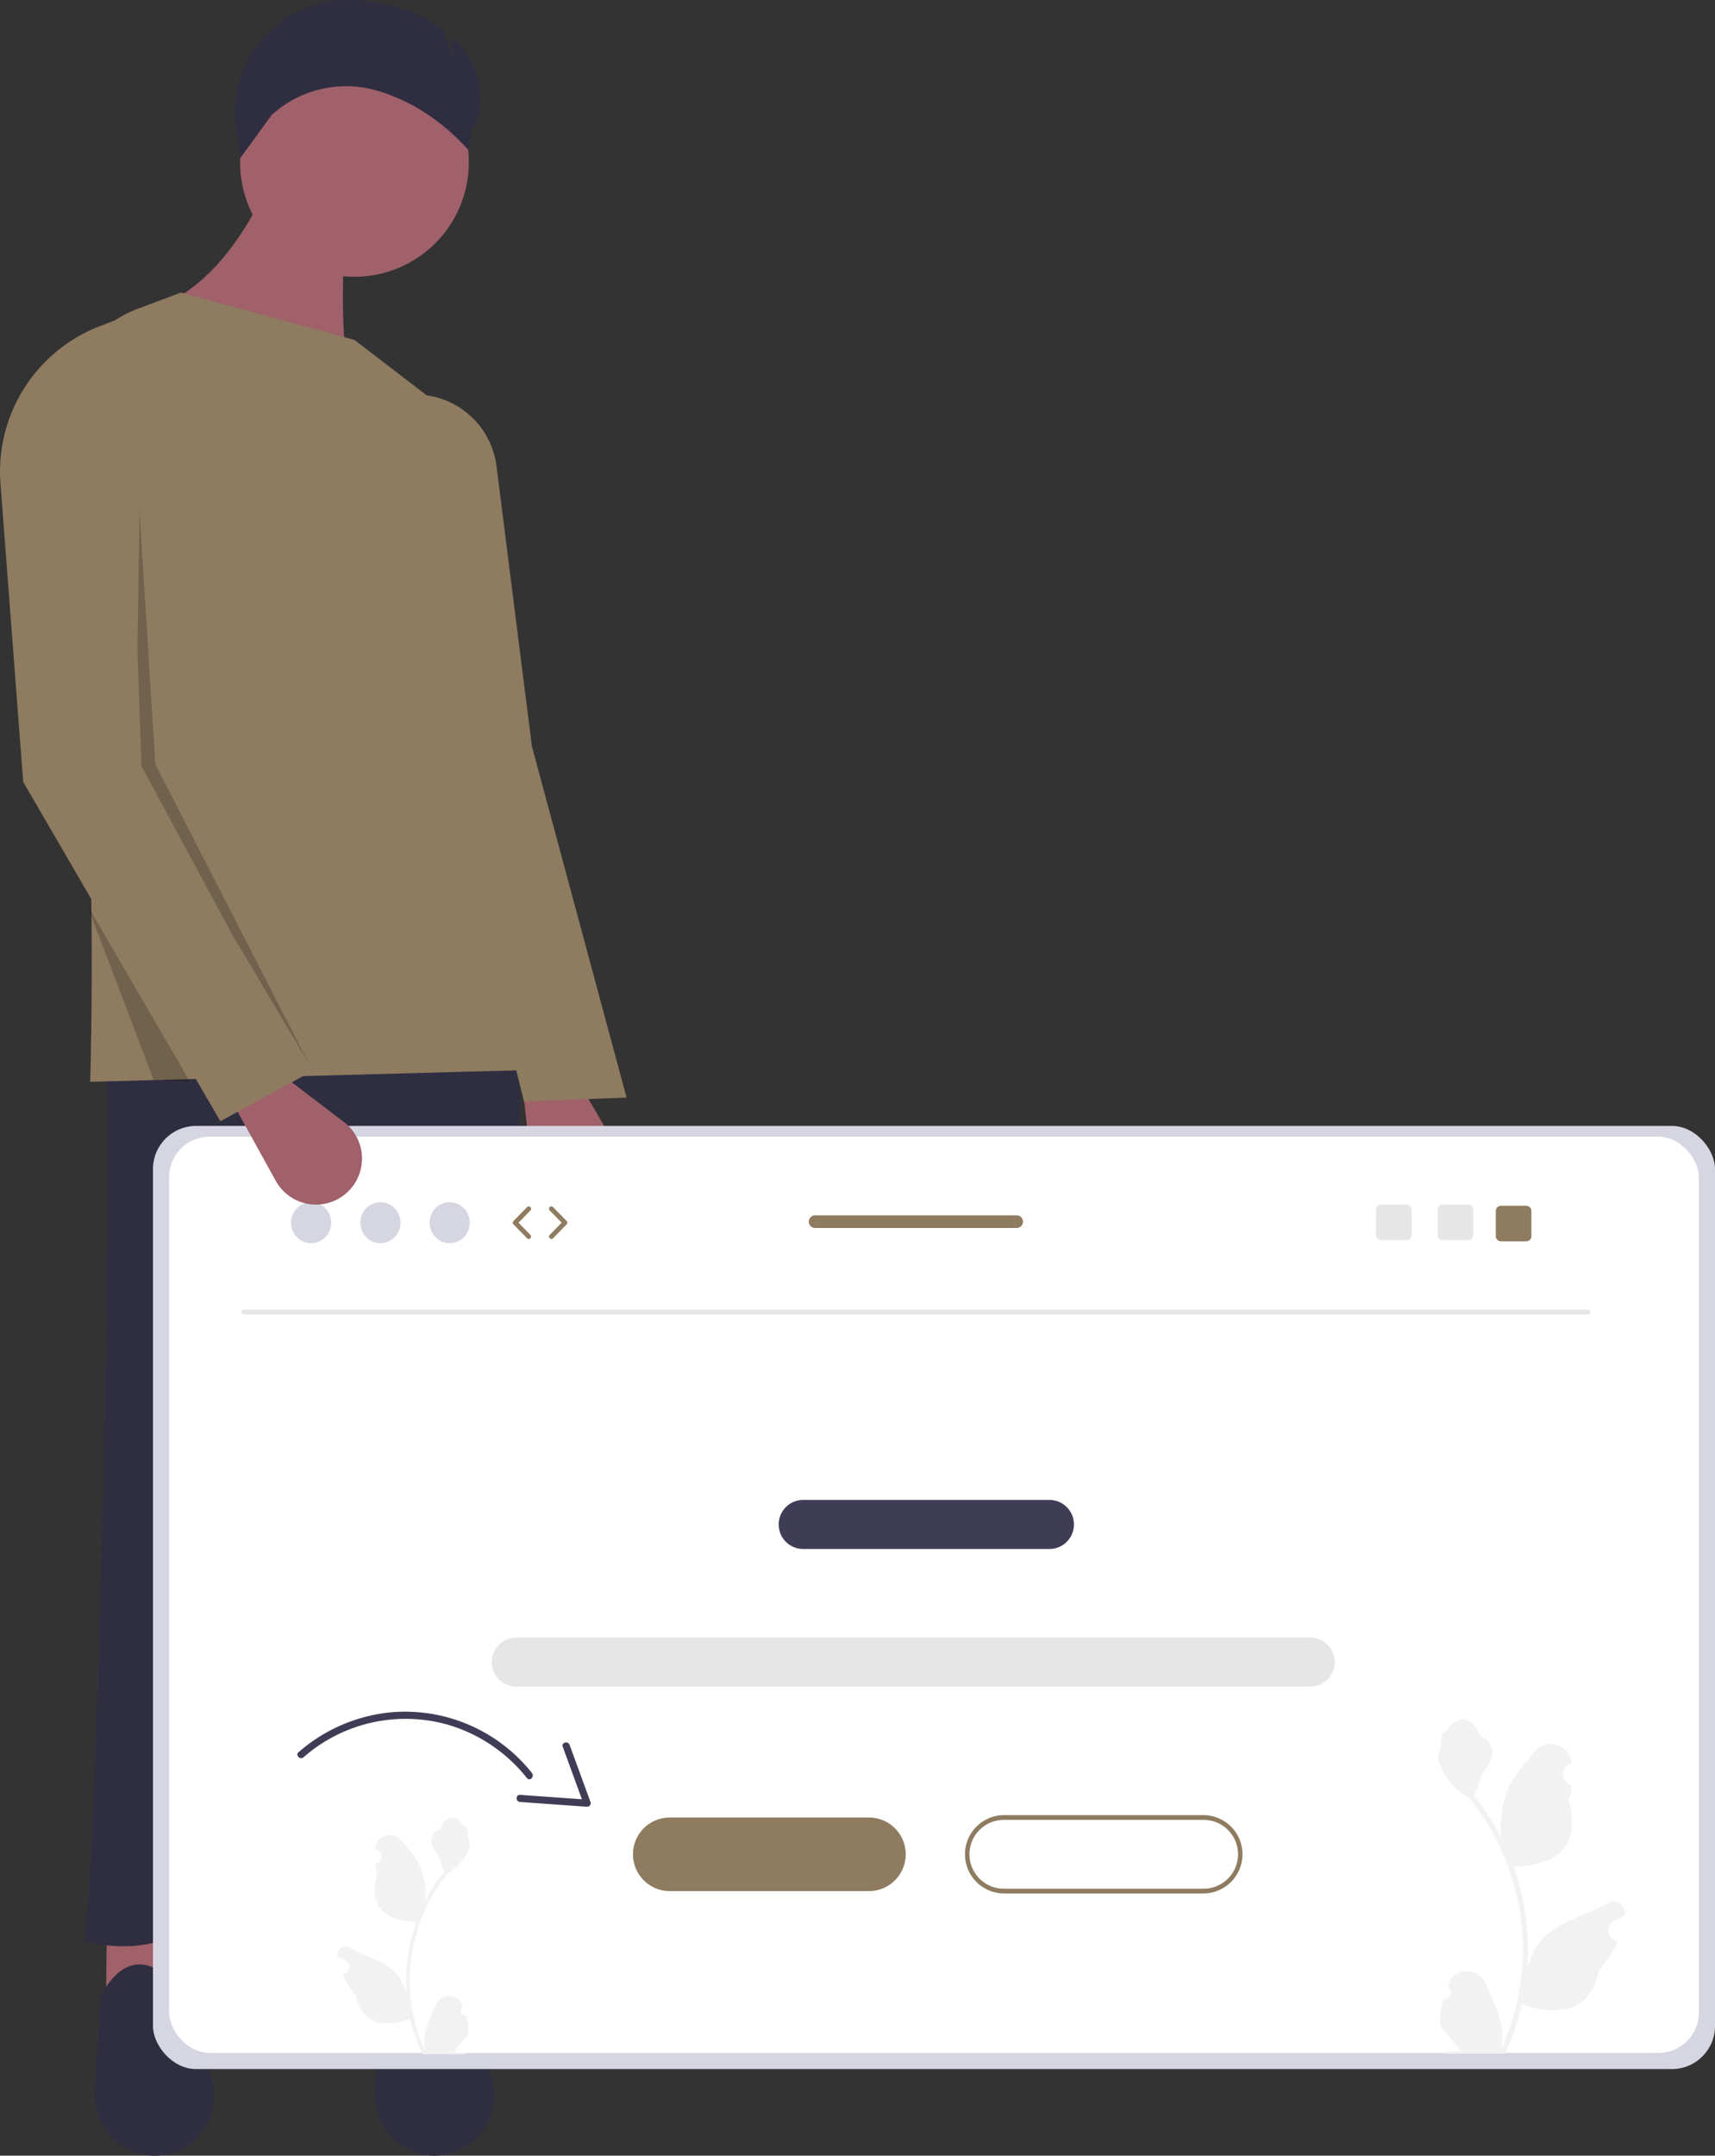
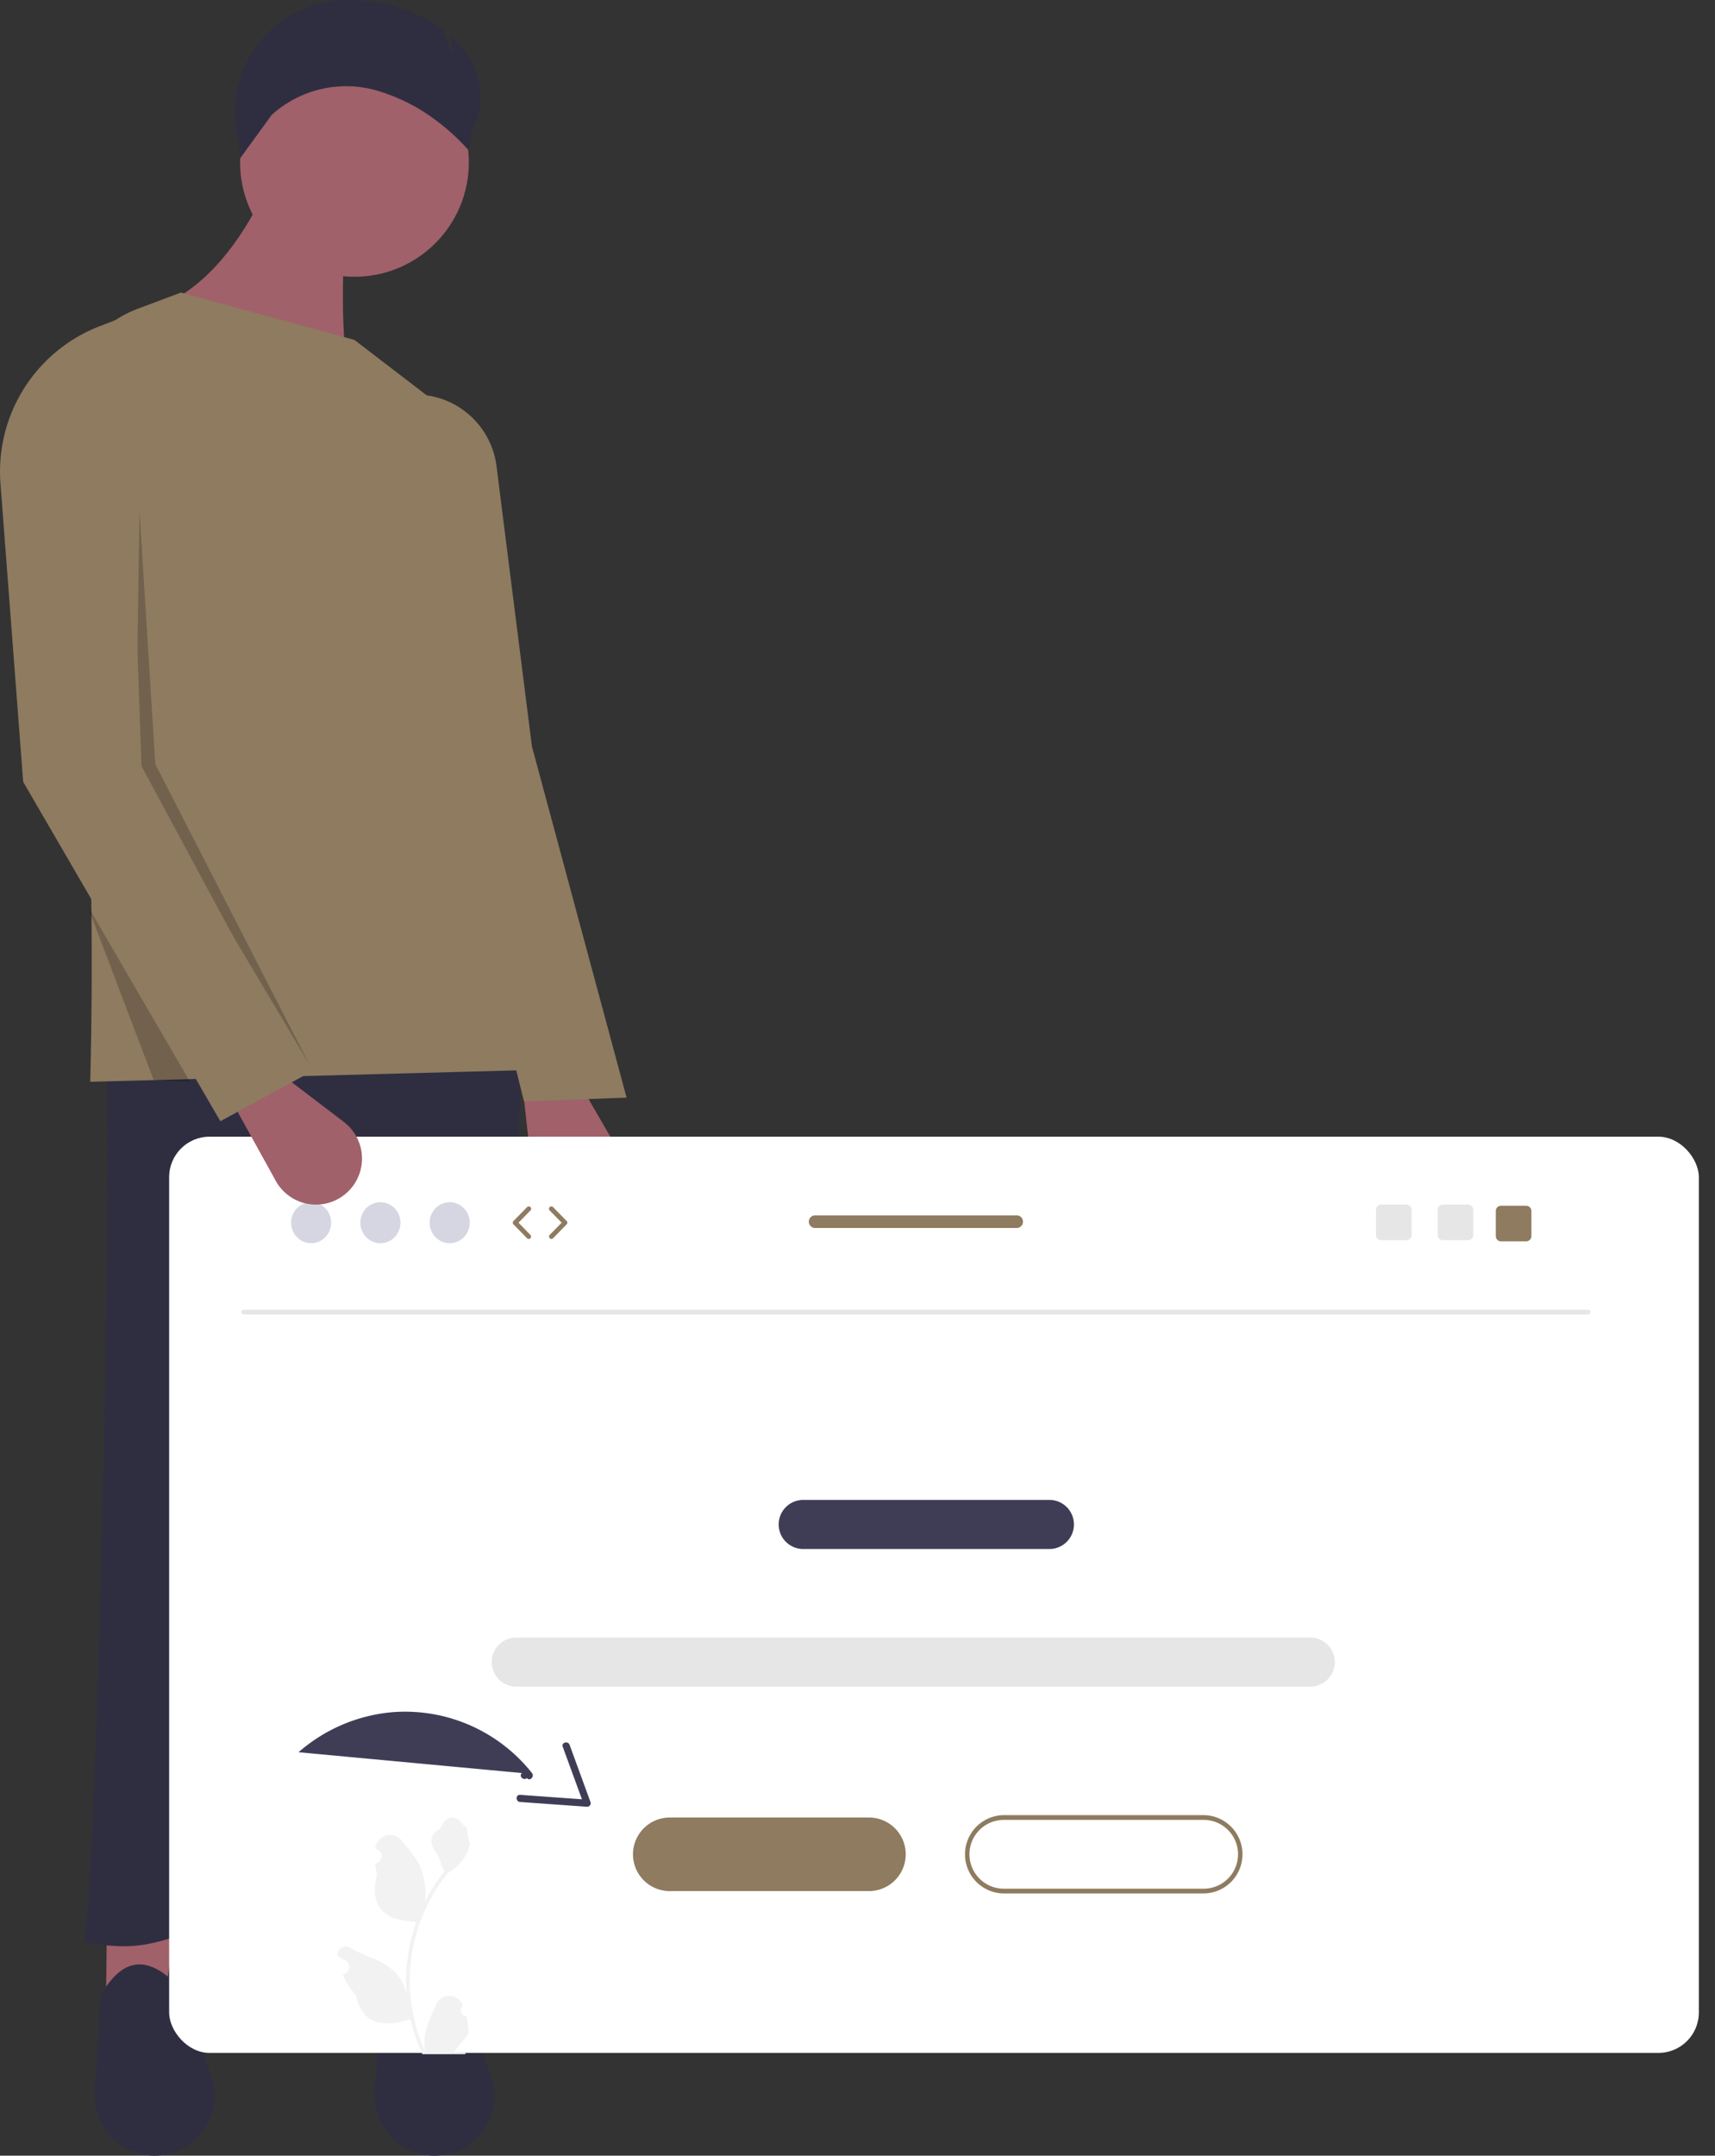
<svg xmlns="http://www.w3.org/2000/svg" width="636.807" height="799.969" viewBox="0 0 636.807 799.969" role="img" artist="Katerina Limpitsouni" source="https://undraw.co/">
  <rect x="0" y="0" width="636.807" height="799.969" fill="#333333" stroke="none" />
  <g transform="translate(-793.193 -266.861)">
    <path d="M96.019,577.573l-21.966,1.464,2.929-229.909h54.182Z" transform="translate(758.499 429.01)" fill="#a0616a" />
    <path d="M168.019,577.573l-21.966,1.464,2.929-229.909,35.043.009Z" transform="translate(791.935 429.01)" fill="#a0616a" />
    <path d="M613.462,769.017c-22.993,10.486-44.605,9.952-65.177,1.114l-10.971-263.24L505.89,767.826c-22.977,5.685-27.914,11.5-51.332,7.026,5.393-39.089,10.131-282.891,8.072-326.537l153.761-7.322Z" transform="translate(369.922 212.672)" fill="#2f2e41" />
    <path d="M479.433,745.642h0a22.216,22.216,0,0,1-22.178-23.529l2.119-35.807c8.533-15.3,18.891-15.361,30.962-1.106l10.219,31.337a22.217,22.217,0,0,1-21.122,29.1Z" transform="translate(371.156 321.187)" fill="#2f2e41" />
    <path d="M550.433,745.642h0a22.216,22.216,0,0,1-22.178-23.529l2.119-35.807c8.533-15.3,18.891-15.361,30.962-1.106l10.219,31.337a22.217,22.217,0,0,1-21.122,29.1Z" transform="translate(404.128 321.187)" fill="#2f2e41" />
    <circle cx="42.467" cy="42.467" r="42.467" transform="translate(882.341 284.637)" fill="#a0616a" />
    <path d="M543.9,294.82,475.07,267c16.471-8.074,27.655-23.078,36.61-41h30.752C540.965,253.345,539.784,280.052,543.9,294.82Z" transform="translate(379.447 112.828)" fill="#a0616a" />
    <path d="M623.233,539.478l-164.012,4.393c2-78.754-1.507-159.789-9.729-242.78a42.653,42.653,0,0,1,27.483-44.126l15.927-5.973,64.433,17.573,30.409,23.314a31.129,31.129,0,0,1,12.073,26.869C595.213,385.981,605.493,460.822,623.233,539.478Z" transform="translate(367.473 124.438)" fill="#8e7b60" />
    <path d="M587.4,502.743h0a17.078,17.078,0,0,1-17.962-15.164l-3.625-32.644,19.375-5.4,16,27.591A17.078,17.078,0,0,1,587.4,502.743Z" transform="translate(421.589 216.639)" fill="#a0616a" />
    <path d="M615.754,537.655l-38.074,1.464L548.392,421.968,541.07,276.993h0a30.4,30.4,0,0,1,26.392,26.355l13.146,103.976Z" transform="translate(410.097 136.512)" fill="#8e7b60" />
    <path d="M83.017,129.628l-1.464,96.65,64.433,108.365L88.875,223.349Z" transform="translate(761.982 327.077)" opacity="0.2" />
    <path d="M69.277,229.313l38.19,65.627-13.534-.732Z" transform="translate(756.281 373.369)" opacity="0.2" />
    <path d="M573.2,190.489l.472,7.081-3.646-9.723a56.6,56.6,0,0,0-31.461-10.788h0a41.712,41.712,0,0,0-44.374,52.492l.507,6.084,11.715-16.108h0a41.185,41.185,0,0,1,39.648-8.893,69.879,69.879,0,0,1,14.67,6.392,80.61,80.61,0,0,1,18.9,15.68l1.018-6.92C587.49,212.919,583.419,199.858,573.2,190.489Z" transform="translate(387.643 90.008)" fill="#2f2e41" />
    <g transform="translate(850.021 684.417)">
      <g transform="translate(0 0)">
-         <rect width="580" height="350" rx="16" transform="translate(-0.021 0.27)" fill="#d6d6e3" />
        <rect width="568" height="340" rx="15" transform="translate(5.979 4.27)" fill="#fff" />
      </g>
      <g transform="translate(32.85 28.572)">
-         <path d="M634.733,505.6a2.829,2.829,0,0,0,2.05-4.9l-.194-.771.077-.185a7.6,7.6,0,0,1,14.012.052c2.292,5.52,5.209,11.049,5.928,16.885a22.472,22.472,0,0,1-.394,7.729,90.094,90.094,0,0,0,8.2-37.42,86.965,86.965,0,0,0-.539-9.7q-.447-3.961-1.24-7.866a91.143,91.143,0,0,0-18.074-38.628,24.254,24.254,0,0,1-10.088-10.466,18.5,18.5,0,0,1-1.683-5.056c.491.064,1.852-7.415,1.481-7.874.684-1.039,1.909-1.555,2.657-2.568,3.717-5.04,8.839-4.16,11.513,2.689,5.712,2.883,5.767,7.663,2.262,12.261-2.23,2.925-2.536,6.883-4.492,10.015.2.258.411.507.612.765a91.734,91.734,0,0,1,9.574,15.168,38.135,38.135,0,0,1,2.276-17.712c2.179-5.257,6.263-9.684,9.86-14.228,4.32-5.459,13.179-3.076,13.94,3.843q.011.1.022.2-.8.452-1.569.96a3.837,3.837,0,0,0,1.547,6.982l.078.012a38.183,38.183,0,0,1-1.006,5.708c4.614,17.844-5.347,24.343-19.571,24.635-.314.161-.62.322-.934.475a93.63,93.63,0,0,1,5.04,23.718,88.8,88.8,0,0,1-.065,14.339l.024-.169a23.466,23.466,0,0,1,8.011-13.549c6.165-5.064,14.874-6.929,21.524-11a4.4,4.4,0,0,1,6.745,4.284q-.013.089-.027.178a25.773,25.773,0,0,0-2.89,1.393q-.8.452-1.569.96a3.837,3.837,0,0,0,1.547,6.982l.078.012.161.024a38.209,38.209,0,0,1-7.028,11.005c-2.885,15.577-15.277,17.055-28.532,12.519h-.008a93.608,93.608,0,0,1-6.288,18.356H635.3c-.081-.249-.153-.507-.225-.757a25.512,25.512,0,0,0,6.215-.37c-1.666-2.045-3.333-4.106-5-6.151a1.409,1.409,0,0,1-.1-.121c-.845-1.047-1.7-2.085-2.544-3.132h0a37.38,37.38,0,0,1,1.1-9.523Z" transform="translate(-188.619 -209.68)" fill="#f2f2f2" />
        <path d="M695.712,202.689H196.652a.881.881,0,1,1,0-1.761h499.06a.881.881,0,1,1,0,1.761Z" transform="translate(-195.771 -161.028)" fill="#e6e6e6" />
        <path d="M605.214,339.084H310.384a9.109,9.109,0,0,0,0,18.218h294.83a9.109,9.109,0,1,0,0-18.218Z" transform="translate(-208.369 -177.524)" fill="#e6e6e6" />
        <path d="M522.8,281.084H431.384a9.109,9.109,0,1,0,0,18.218H522.8a9.109,9.109,0,0,0,0-18.218Z" transform="translate(-222.817 -170.599)" fill="#3f3d56" />
        <ellipse cx="7.447" cy="7.613" rx="7.447" ry="7.613" transform="translate(18.403)" fill="#d6d6e3" />
        <ellipse cx="7.447" cy="7.613" rx="7.447" ry="7.613" transform="translate(44.128)" fill="#d6d6e3" />
        <ellipse cx="7.447" cy="7.613" rx="7.447" ry="7.613" transform="translate(69.854)" fill="#d6d6e3" />
        <path d="M316.064,169.463a.878.878,0,0,1-.629-.265l-5.025-5.137a.88.88,0,0,1,0-1.231l5.025-5.136a.881.881,0,1,1,1.259,1.231l-4.422,4.52,4.422,4.521a.881.881,0,0,1-.63,1.5Z" transform="translate(-209.43 -155.834)" fill="#8e7b60" />
        <path d="M326.334,169.463a.881.881,0,0,1-.629-1.5l4.422-4.521-4.422-4.52a.881.881,0,1,1,1.259-1.231l5.024,5.136a.88.88,0,0,1,0,1.231l-5.024,5.136A.878.878,0,0,1,326.334,169.463Z" transform="translate(-211.256 -155.834)" fill="#8e7b60" />
        <path d="M711.435,156.618h-9.343a1.928,1.928,0,0,0-1.928,1.928V167.9a1.928,1.928,0,0,0,1.928,1.929h9.343a1.936,1.936,0,0,0,1.937-1.928v-9.352a1.936,1.936,0,0,0-1.937-1.929Z" transform="translate(-255.999 -155.737)" fill="#e6e6e6" />
        <path d="M685.435,156.618h-9.343a1.928,1.928,0,0,0-1.928,1.928V167.9a1.928,1.928,0,0,0,1.929,1.929h9.343a1.936,1.936,0,0,0,1.937-1.928v-9.352a1.936,1.936,0,0,0-1.937-1.929Z" transform="translate(-252.894 -155.737)" fill="#e6e6e6" />
        <path d="M735.935,157.118h-9.343a1.928,1.928,0,0,0-1.928,1.929V168.4a1.928,1.928,0,0,0,1.929,1.928h9.343a1.935,1.935,0,0,0,1.937-1.928v-9.352a1.935,1.935,0,0,0-1.937-1.929Z" transform="translate(-258.924 -155.796)" fill="#8e7b60" />
        <path d="M512.1,161.158H437.413a2.351,2.351,0,1,0,0,4.7H512.1a2.351,2.351,0,1,0,0-4.7Z" transform="translate(-224.344 -156.279)" fill="#8e7b60" />
        <path d="M448.462,414.928h-73.97a13.649,13.649,0,1,0,0,27.3h73.97a13.649,13.649,0,0,0,0-27.3Z" transform="translate(-215.482 -186.58)" fill="#8e7b60" />
        <path d="M589.461,414.928h-73.97a13.649,13.649,0,0,0,0,27.3h73.97a13.649,13.649,0,0,0,0-27.3Z" transform="translate(-232.318 -186.58)" fill="#fff" />
        <path d="M589.342,442.987h-73.97a14.53,14.53,0,1,1,0-29.06h73.97a14.53,14.53,0,1,1,0,29.06Zm-73.97-27.3a12.769,12.769,0,1,0,0,25.537h73.97a12.769,12.769,0,1,0,0-25.537Z" transform="translate(-232.199 -186.461)" fill="#8e7b60" />
-         <path d="M219.76,385.372A60.985,60.985,0,0,1,254.747,370.5a60.145,60.145,0,0,1,51.688,22.6c1.041,1.321-.816,3.2-1.868,1.868a58.28,58.28,0,0,0-29.145-19.735,57.515,57.515,0,0,0-53.794,12c-1.272,1.119-3.147-.742-1.868-1.868Z" transform="translate(-198.585 -181.255)" fill="#3f3d56" />
+         <path d="M219.76,385.372A60.985,60.985,0,0,1,254.747,370.5a60.145,60.145,0,0,1,51.688,22.6c1.041,1.321-.816,3.2-1.868,1.868c-1.272,1.119-3.147-.742-1.868-1.868Z" transform="translate(-198.585 -181.255)" fill="#3f3d56" />
        <path d="M331.448,384.186l7.787,21.3a1.328,1.328,0,0,1-1.274,1.672l-24.912-1.775c-1.686-.12-1.7-2.763,0-2.642l24.912,1.776-1.274,1.672-7.787-21.3C328.315,383.29,330.867,382.6,331.448,384.186Z" transform="translate(-209.623 -182.802)" fill="#3f3d56" />
        <path d="M680.656,475.235a2,2,0,0,1-1.452-3.471l.137-.546-.055-.131a5.378,5.378,0,0,0-9.92.037c-1.623,3.908-3.688,7.822-4.2,11.954a15.9,15.9,0,0,0,.279,5.472,63.786,63.786,0,0,1-5.8-26.492,61.57,61.57,0,0,1,.382-6.868q.316-2.8.878-5.569a64.526,64.526,0,0,1,12.8-27.347,17.171,17.171,0,0,0,7.142-7.41,13.094,13.094,0,0,0,1.191-3.579c-.348.046-1.311-5.25-1.049-5.574-.484-.735-1.352-1.1-1.881-1.818-2.632-3.568-6.258-2.945-8.151,1.9-4.044,2.041-4.083,5.426-1.6,8.681,1.579,2.071,1.8,4.873,3.181,7.091-.143.182-.291.359-.433.542a64.947,64.947,0,0,0-6.778,10.738,27,27,0,0,0-1.612-12.54c-1.543-3.722-4.434-6.856-6.981-10.073a5.541,5.541,0,0,0-9.87,2.721c-.005.047-.01.095-.015.142q.567.32,1.111.679a2.716,2.716,0,0,1-1.1,4.943l-.055.008a27.026,27.026,0,0,0,.713,4.041C644.252,435.4,651.3,440,661.375,440.21c.222.114.439.228.661.336a66.285,66.285,0,0,0-3.568,16.792,62.858,62.858,0,0,0,.046,10.151l-.017-.12a16.612,16.612,0,0,0-5.671-9.593c-4.364-3.585-10.53-4.905-15.239-7.787a3.118,3.118,0,0,0-4.775,3.033l.019.126a18.224,18.224,0,0,1,2.046.986q.567.32,1.111.679a2.716,2.716,0,0,1-1.1,4.943l-.055.009-.114.017a27.05,27.05,0,0,0,4.976,7.791c2.043,11.028,10.816,12.075,20.2,8.863h.006a66.267,66.267,0,0,0,4.452,13h15.9c.057-.177.108-.359.16-.536a18.069,18.069,0,0,1-4.4-.262c1.18-1.448,2.36-2.907,3.54-4.355a1.018,1.018,0,0,0,.074-.086c.6-.741,1.2-1.476,1.8-2.217h0a26.467,26.467,0,0,0-.776-6.742Z" transform="translate(-597.179 -173.268)" fill="#f2f2f2" />
      </g>
    </g>
    <path d="M530.56,496.253h0a17.078,17.078,0,0,1-22.409-7.1L492.264,460.4l15.815-12.426,25.369,19.329a17.078,17.078,0,0,1-2.889,28.946Z" transform="translate(387.432 215.915)" fill="#a0616a" />
    <path d="M547.235,538.156l-32.217,17.573L441.8,429.791l-8.438-110.746a57.842,57.842,0,0,1,37.017-58.422l9.495-3.63,5.858,166.94Z" transform="translate(360 127.224)" fill="#8e7b60" />
  </g>
</svg>